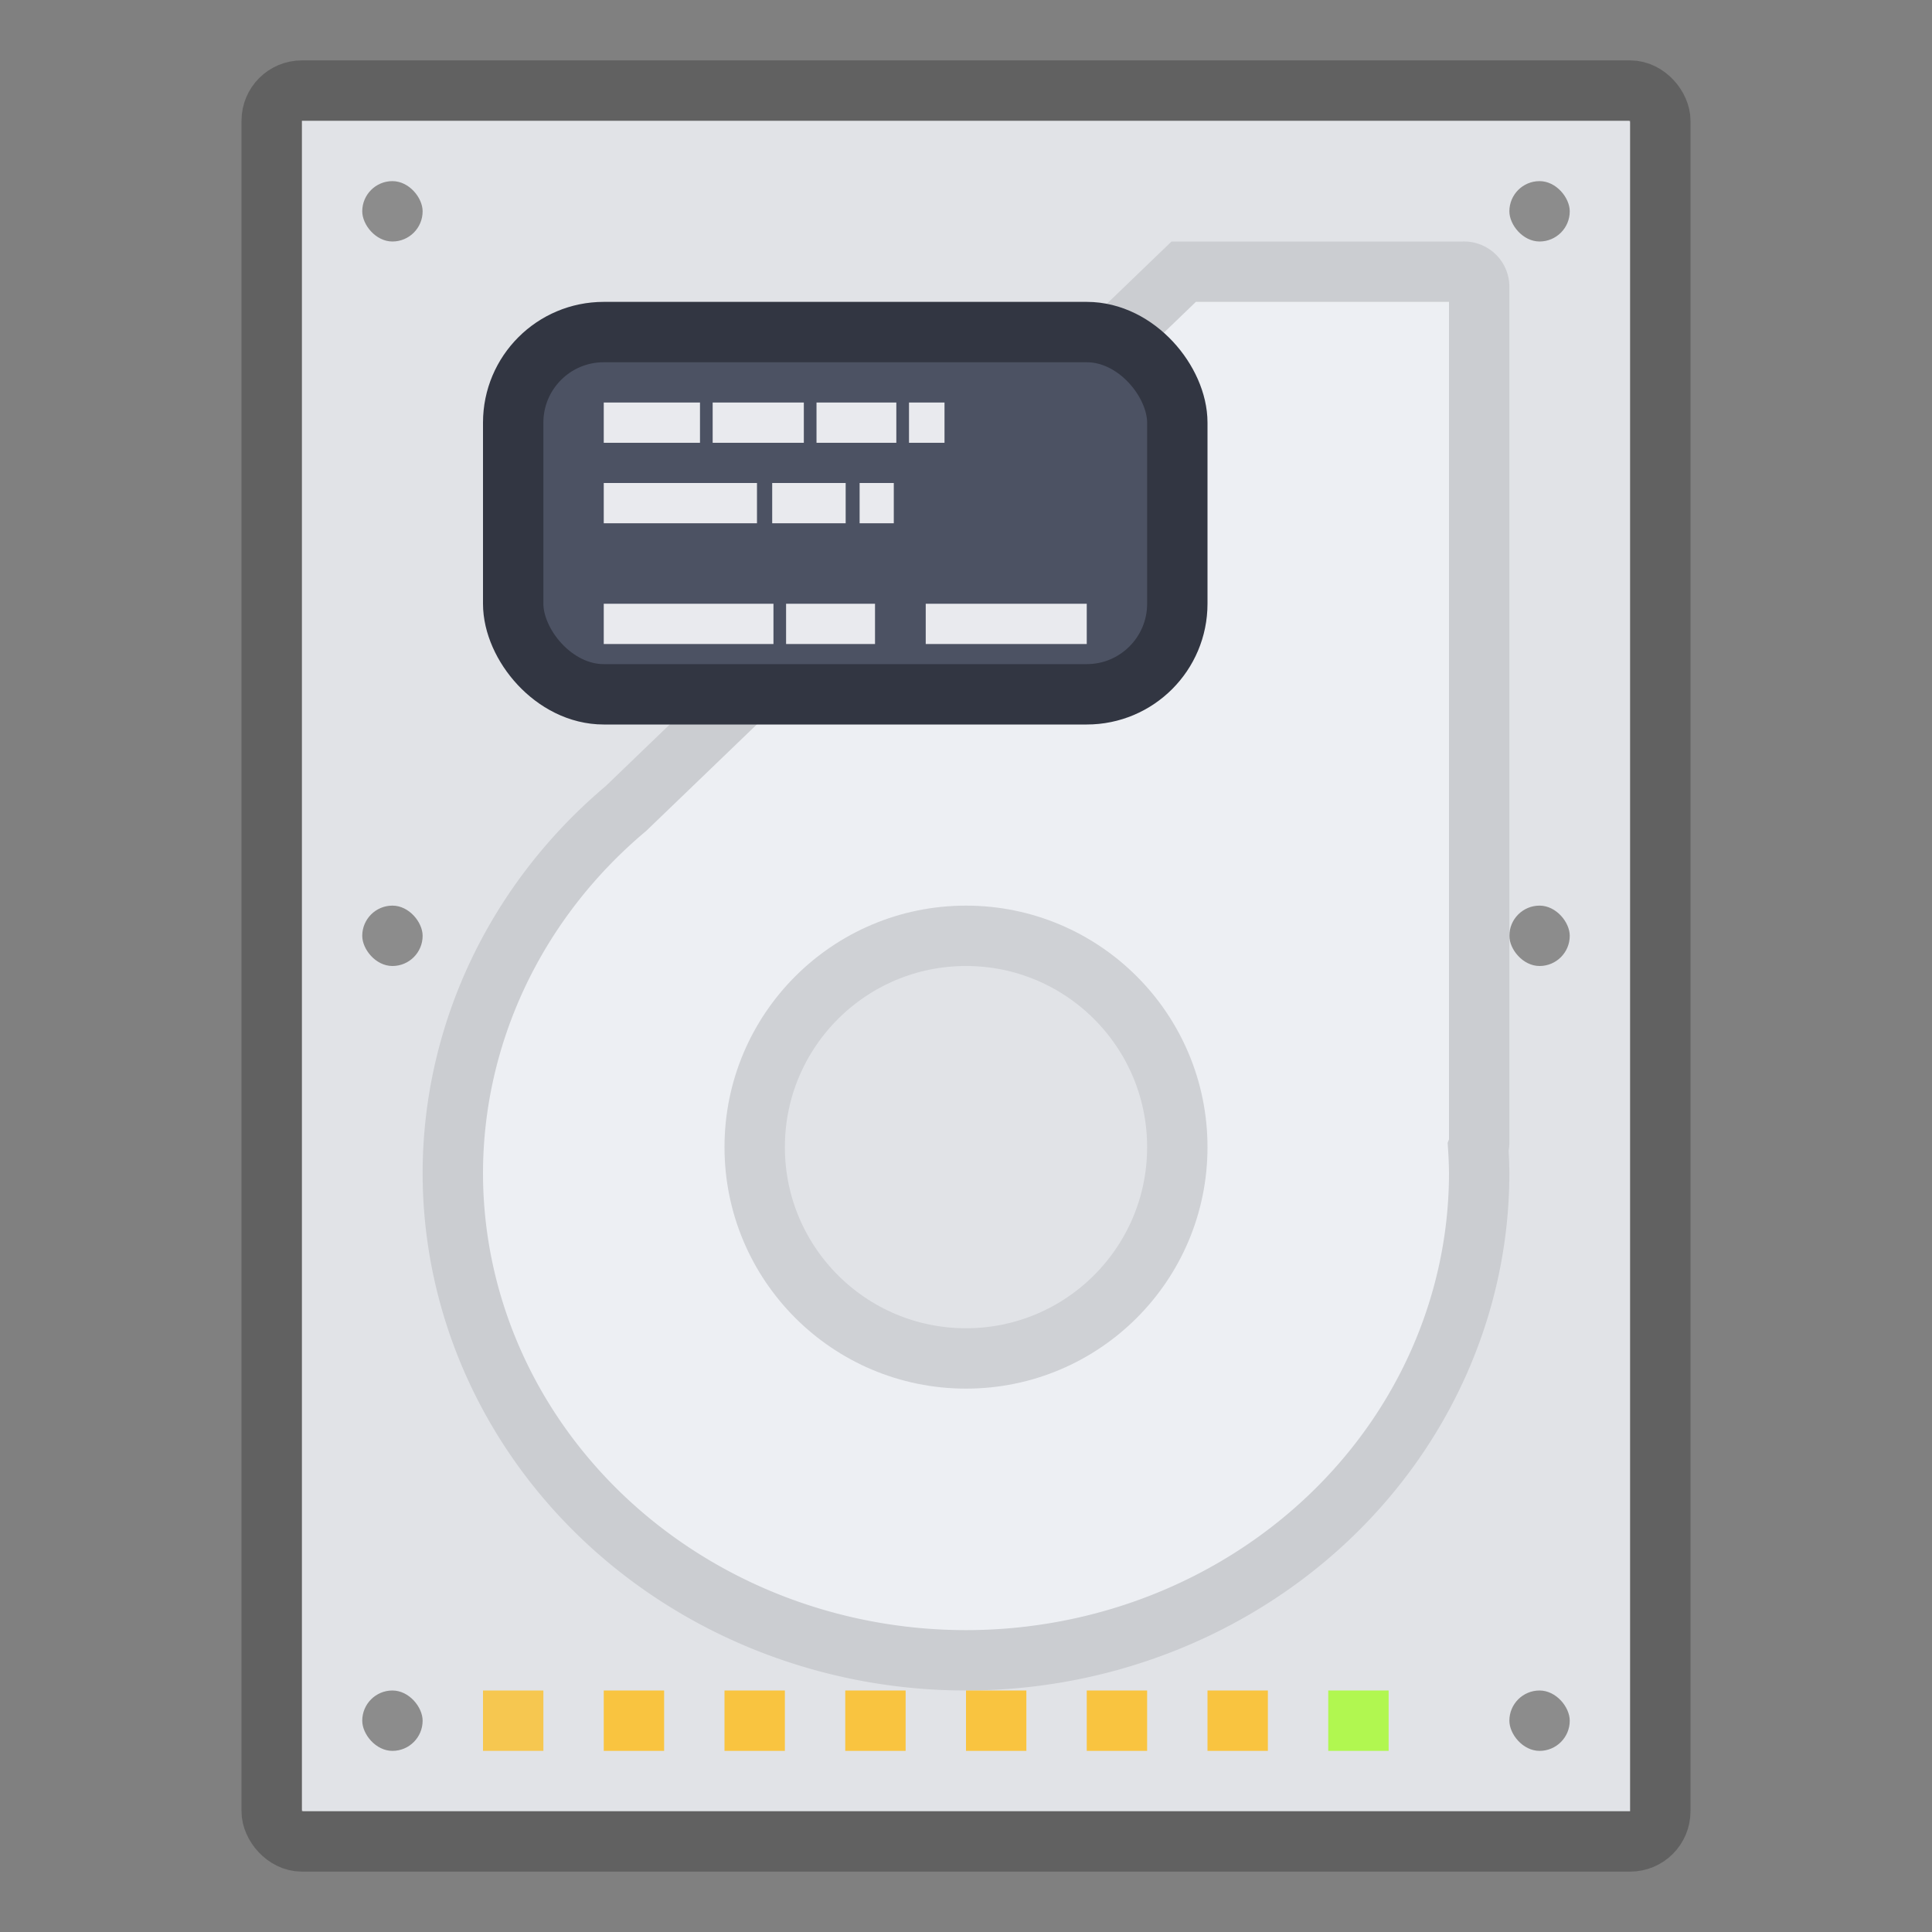
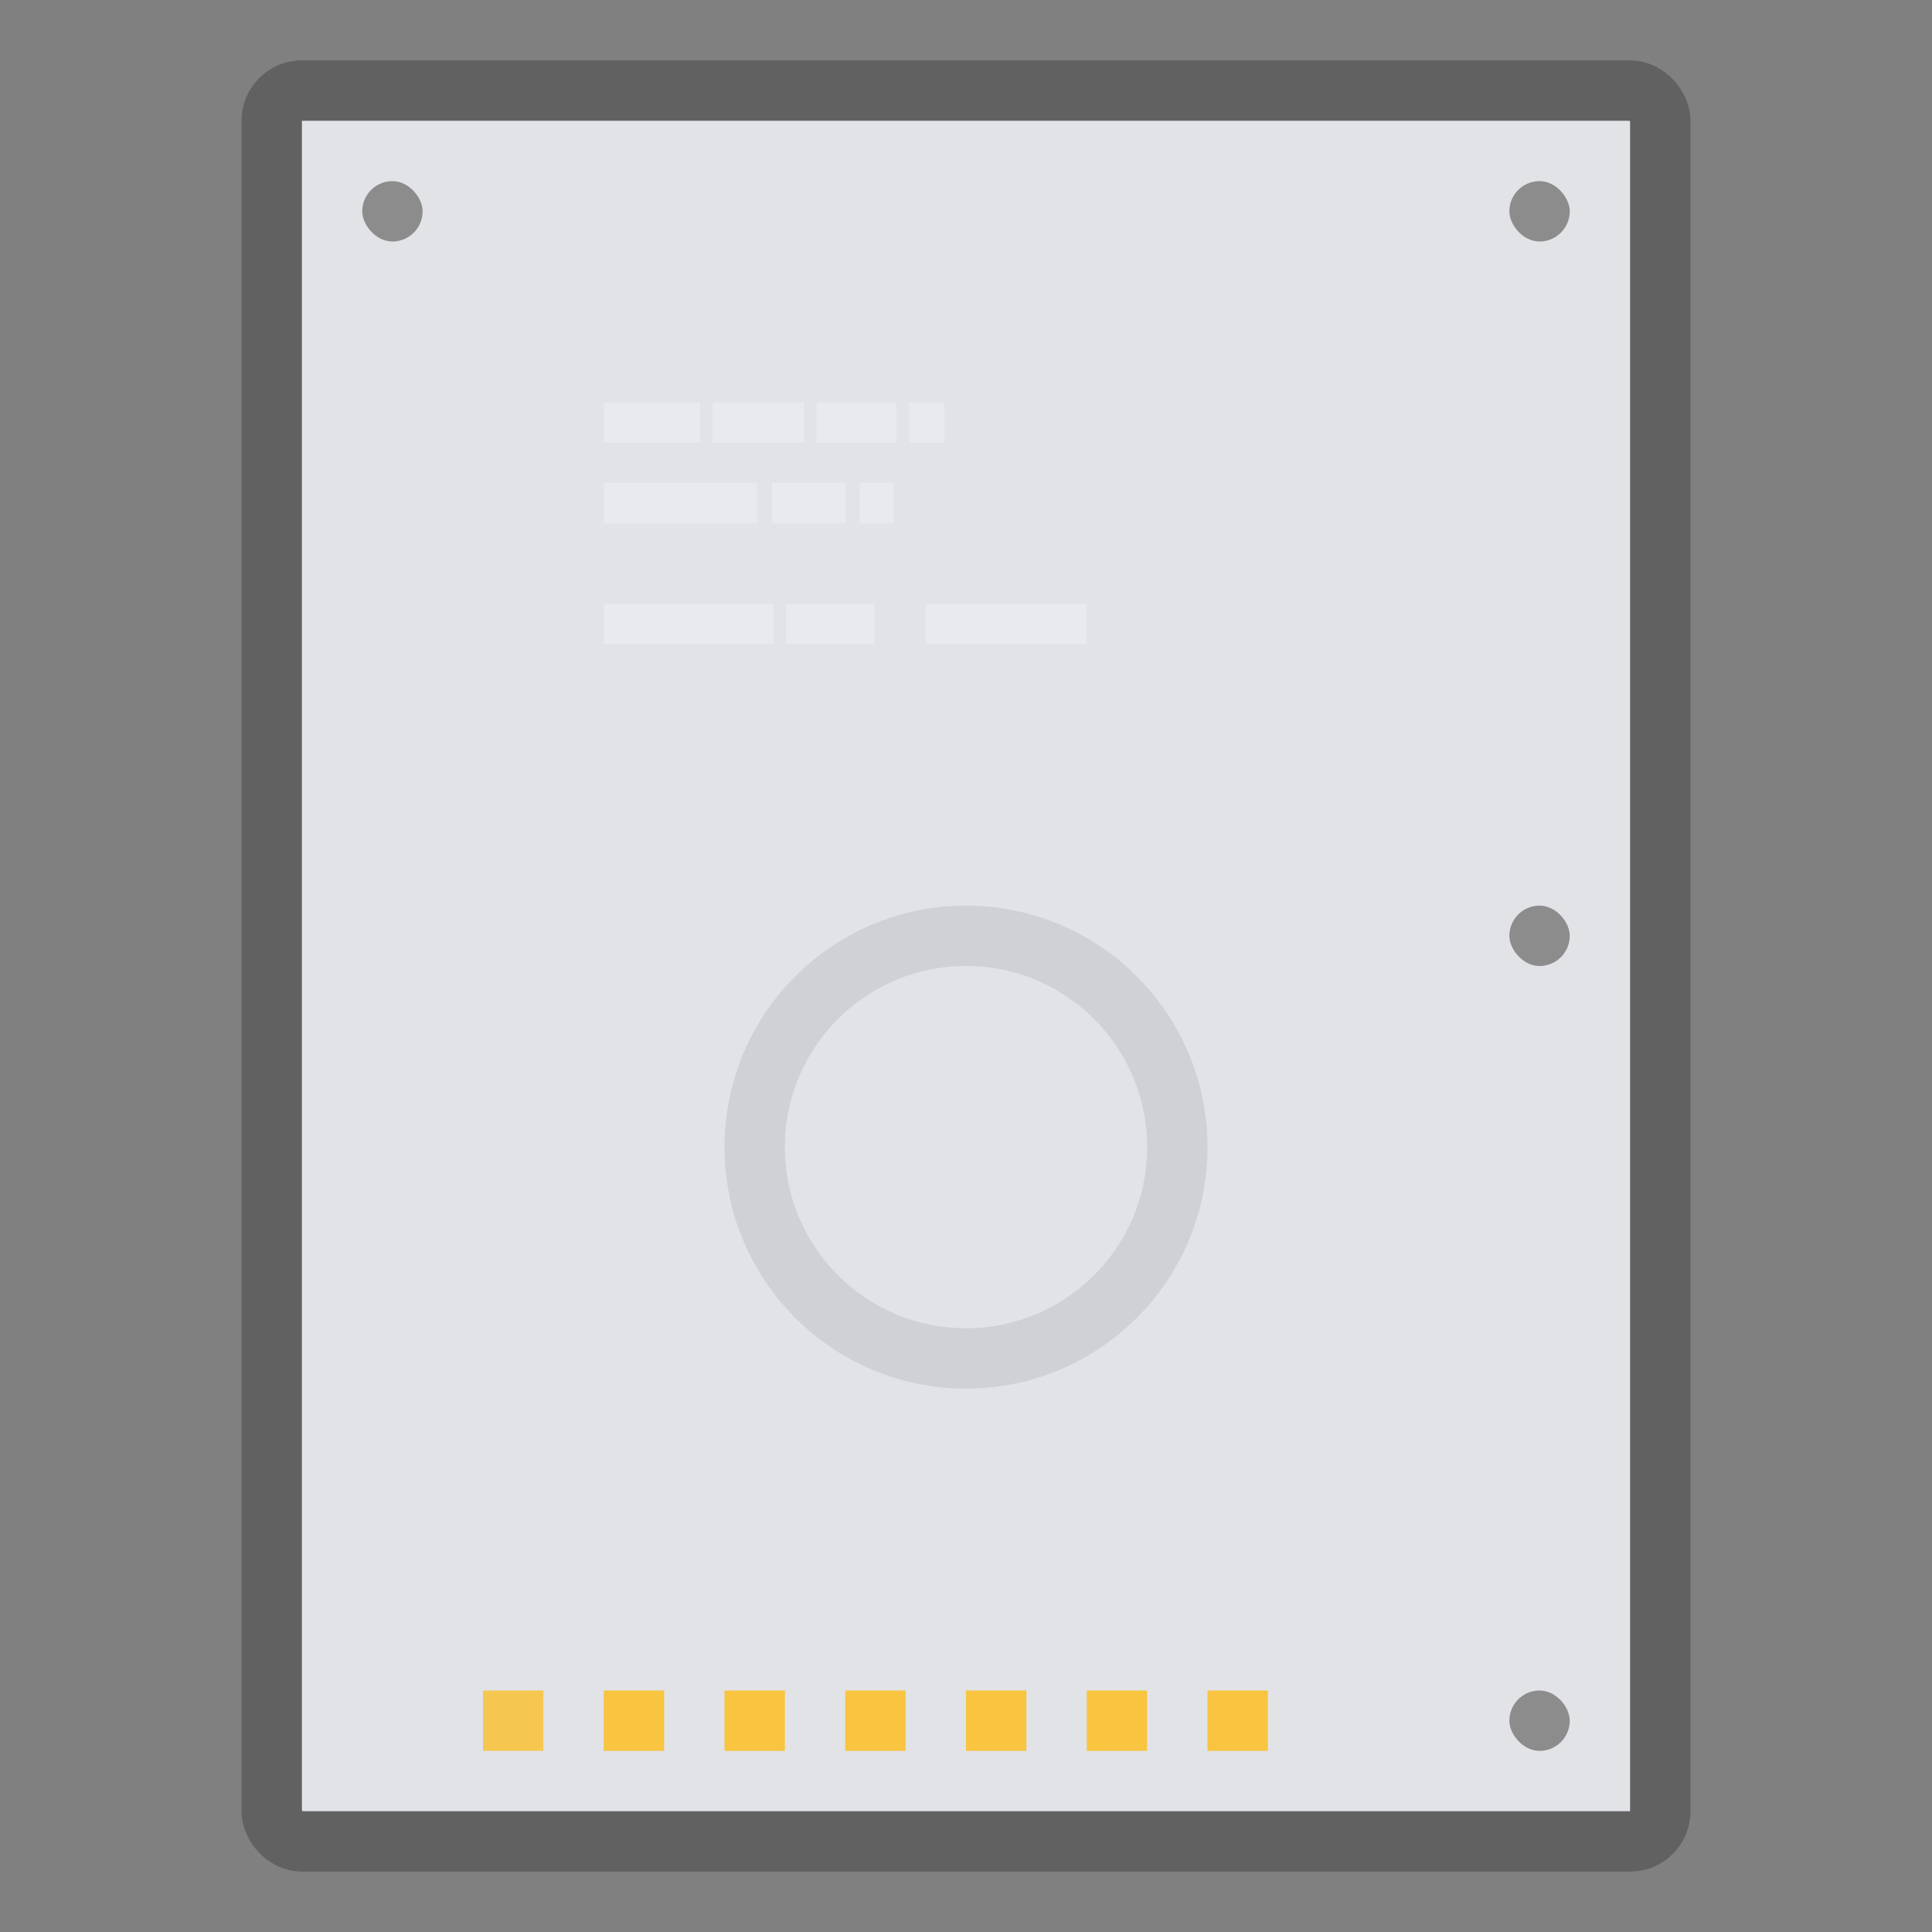
<svg xmlns="http://www.w3.org/2000/svg" version="1.0" width="32" height="32">
  <rect width="100%" height="100%" fill="#808080" stroke="none" />
  <g transform="translate(-117.696 -413.071)">
    <path d="M122.696 415.071v28h22v-28z" fill="#e1e3e7" />
    <rect ry=".5" rx=".5" y="414.571" x="122.196" height="29" width="23" fill="none" stroke="#000" stroke-opacity=".24" />
    <rect ry="1" rx="1" y="416.071" x="123.696" height="1" width="1" fill="#8c8c8c" />
    <rect ry="1" rx="1" y="416.071" x="142.696" height="1" width="1" fill="#8c8c8c" />
    <rect ry="1" rx="1" y="441.071" x="142.696" height="1" width="1" fill="#8c8c8c" />
-     <rect ry="1" rx="1" y="441.071" x="123.696" height="1" width="1" fill="#8c8c8c" />
-     <rect ry="1" rx="1" y="428.071" x="123.696" height="1" width="1" fill="#8c8c8c" />
    <rect ry="1" rx="1" y="428.071" x="142.696" height="1" width="1" fill="#8c8c8c" />
-     <path d="M137.302 417.571l-9.239 8.892a8.5 8.074 0 0 0-2.867 6.034 8.5 8.074 0 0 0 8.5 8.074 8.5 8.074 0 0 0 8.5-8.074 8.5 8.074 0 0 0-.016-.417.222.222 0 0 0 .016-.073v-14.191a.25.25 0 0 0-.258-.245h-4.636z" fill="#edeff3" stroke="#cbcdd1" />
    <ellipse ry="3.5" rx="3.5" cy="432.071" cx="133.696" fill="#e1e3e7" stroke="#cfd1d5" />
-     <rect ry="1.5" rx="1.5" y="418.571" x="126.196" height="6" width="11" fill="#4c5263" stroke="#323642" />
    <path d="M127.696 419.738v.667h1.594v-.667zm1.804 0v.667h1.51v-.667zm1.72 0v.667h1.322v-.667zm1.532 0v.667h.588v-.667zm-5.056 1.333v.667h2.538v-.667zm2.79 0v.667h1.217v-.667zm1.448 0v.667h.566v-.667zm-4.238 2v.667h2.811v-.667zm3.02 0v.667h1.473v-.667zM133.029 423.071v.667h2.667v-.667z" fill="#e9eaee" />
  </g>
-   <path fill="#b1f750" d="M22 28h1v1h-1z" />
  <path fill="#f9c440" fill-opacity=".9" d="M8 28h1v1H8z" />
  <path fill="#f9c440" d="M10 28h1v1h-1zM12 28h1v1h-1zM14 28h1v1h-1zM16 28h1v1h-1zM18 28h1v1h-1zM20 28h1v1h-1z" />
</svg>